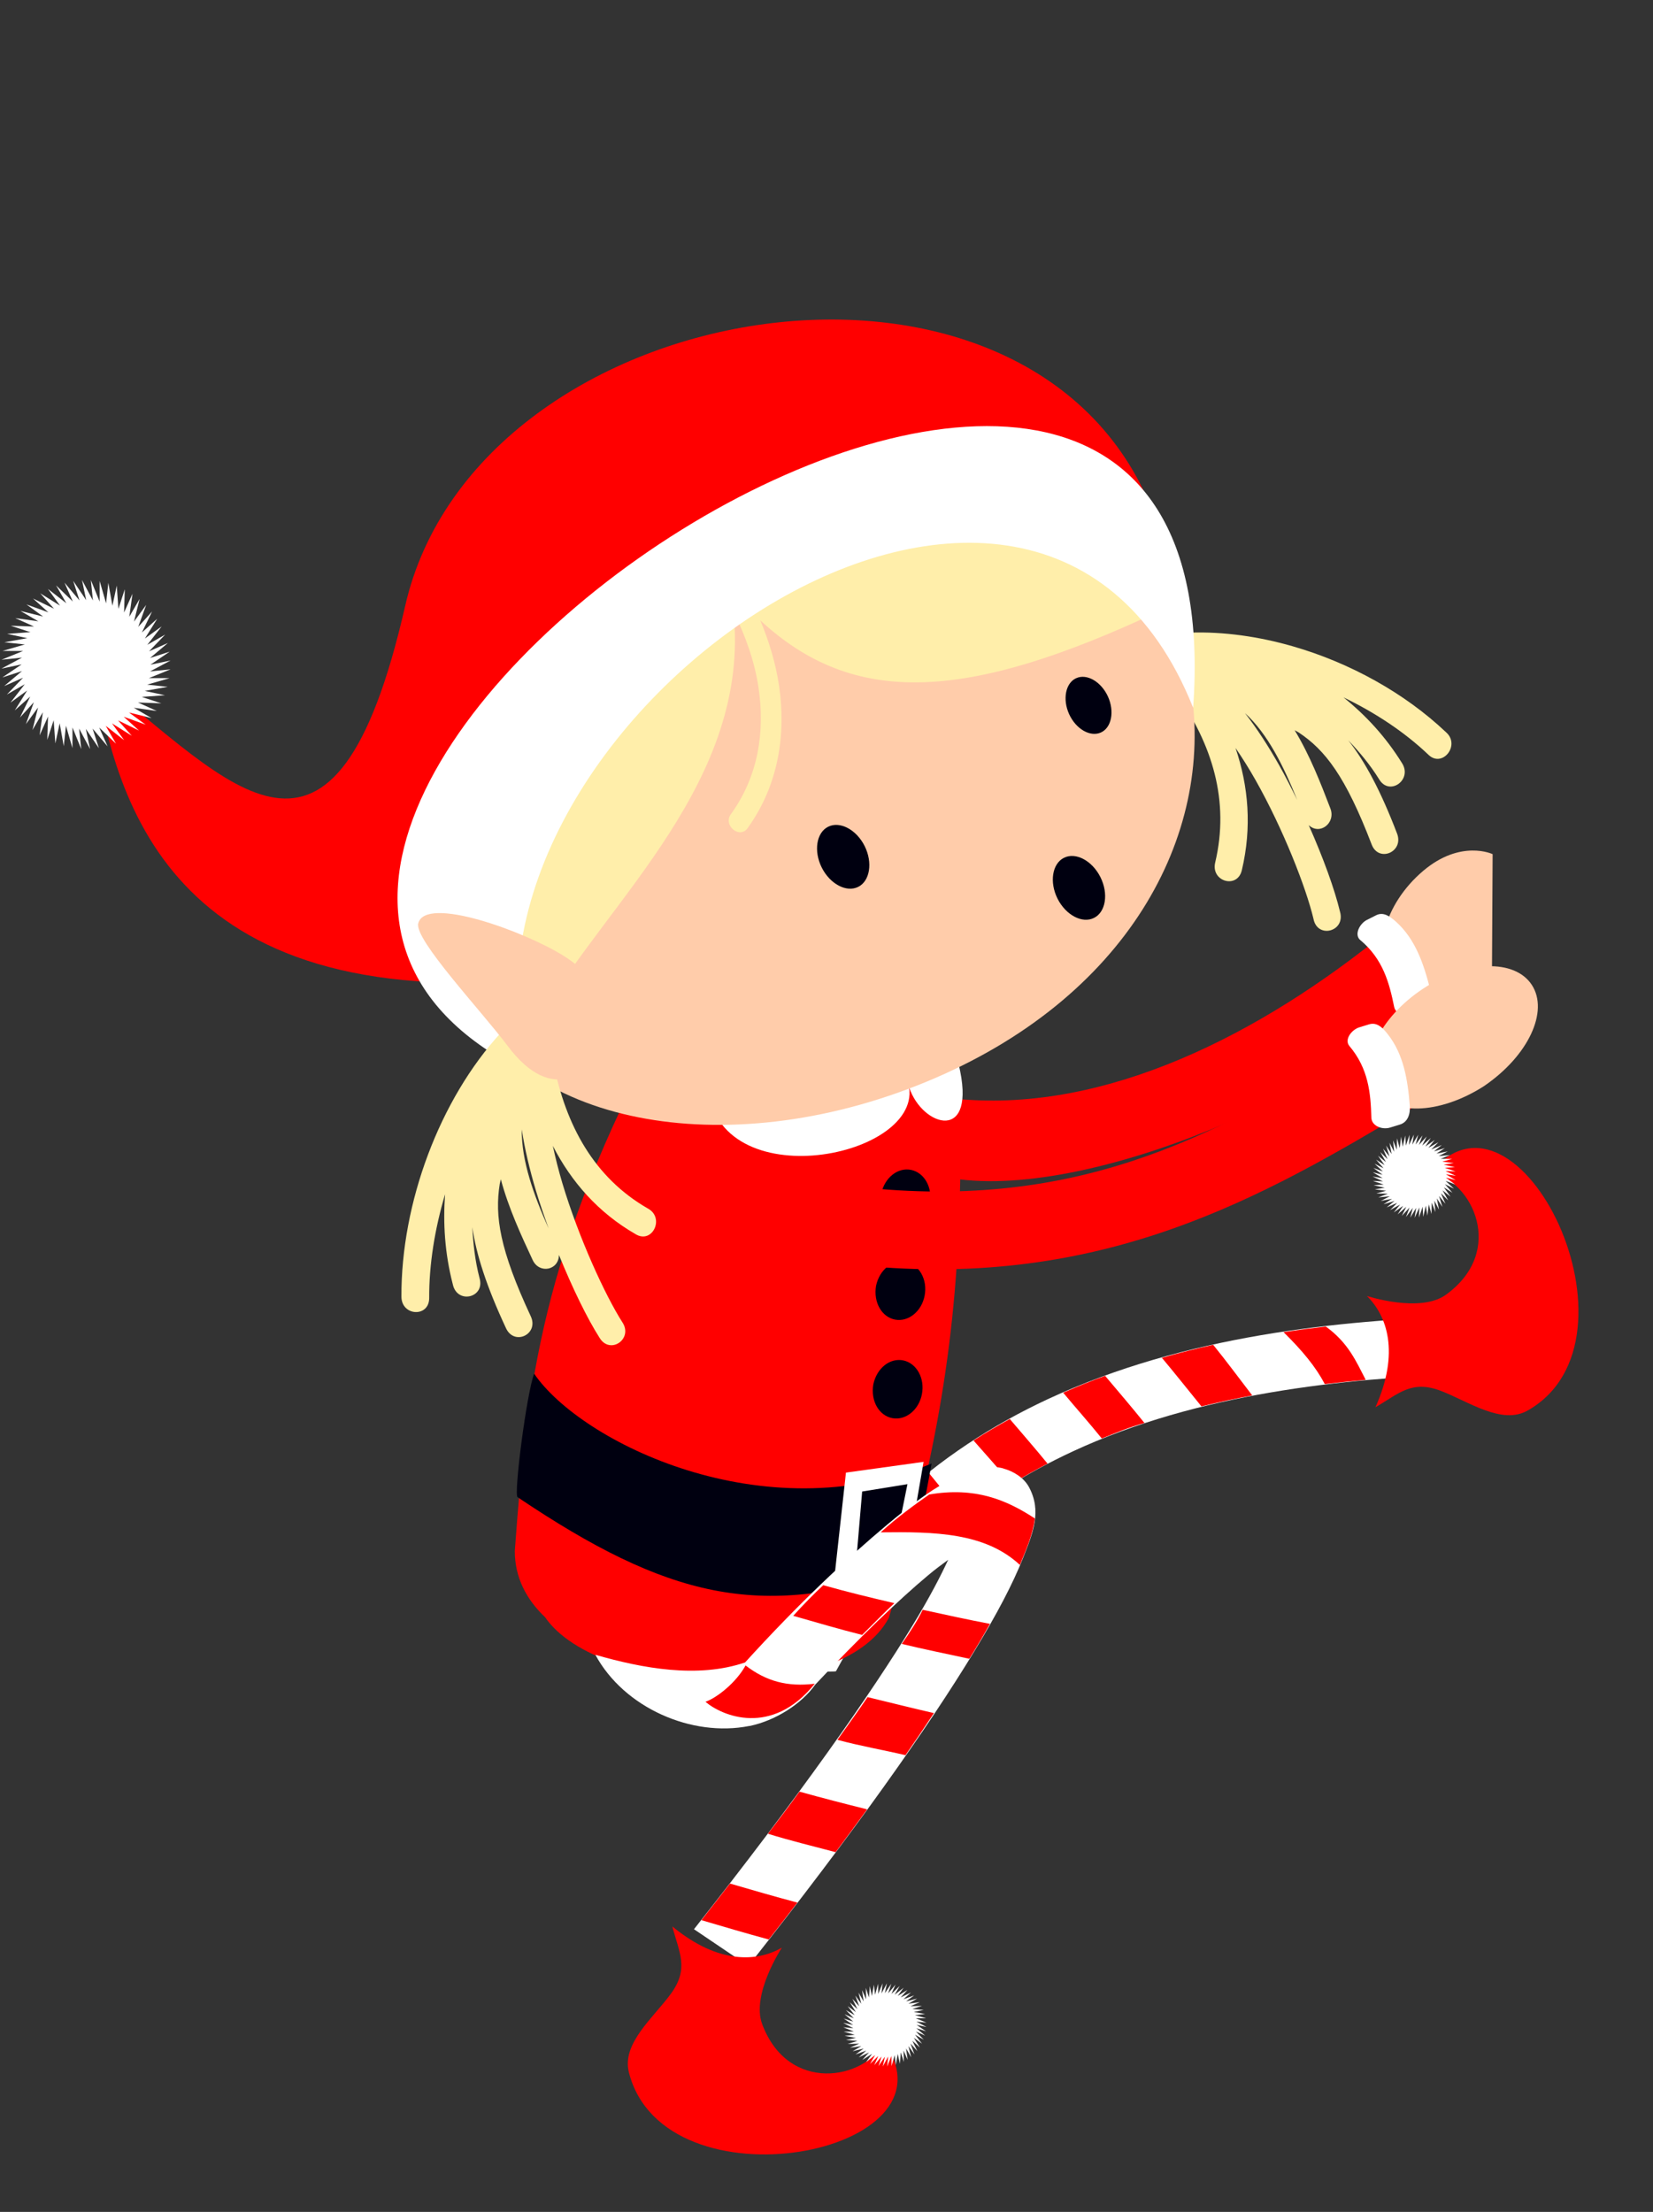
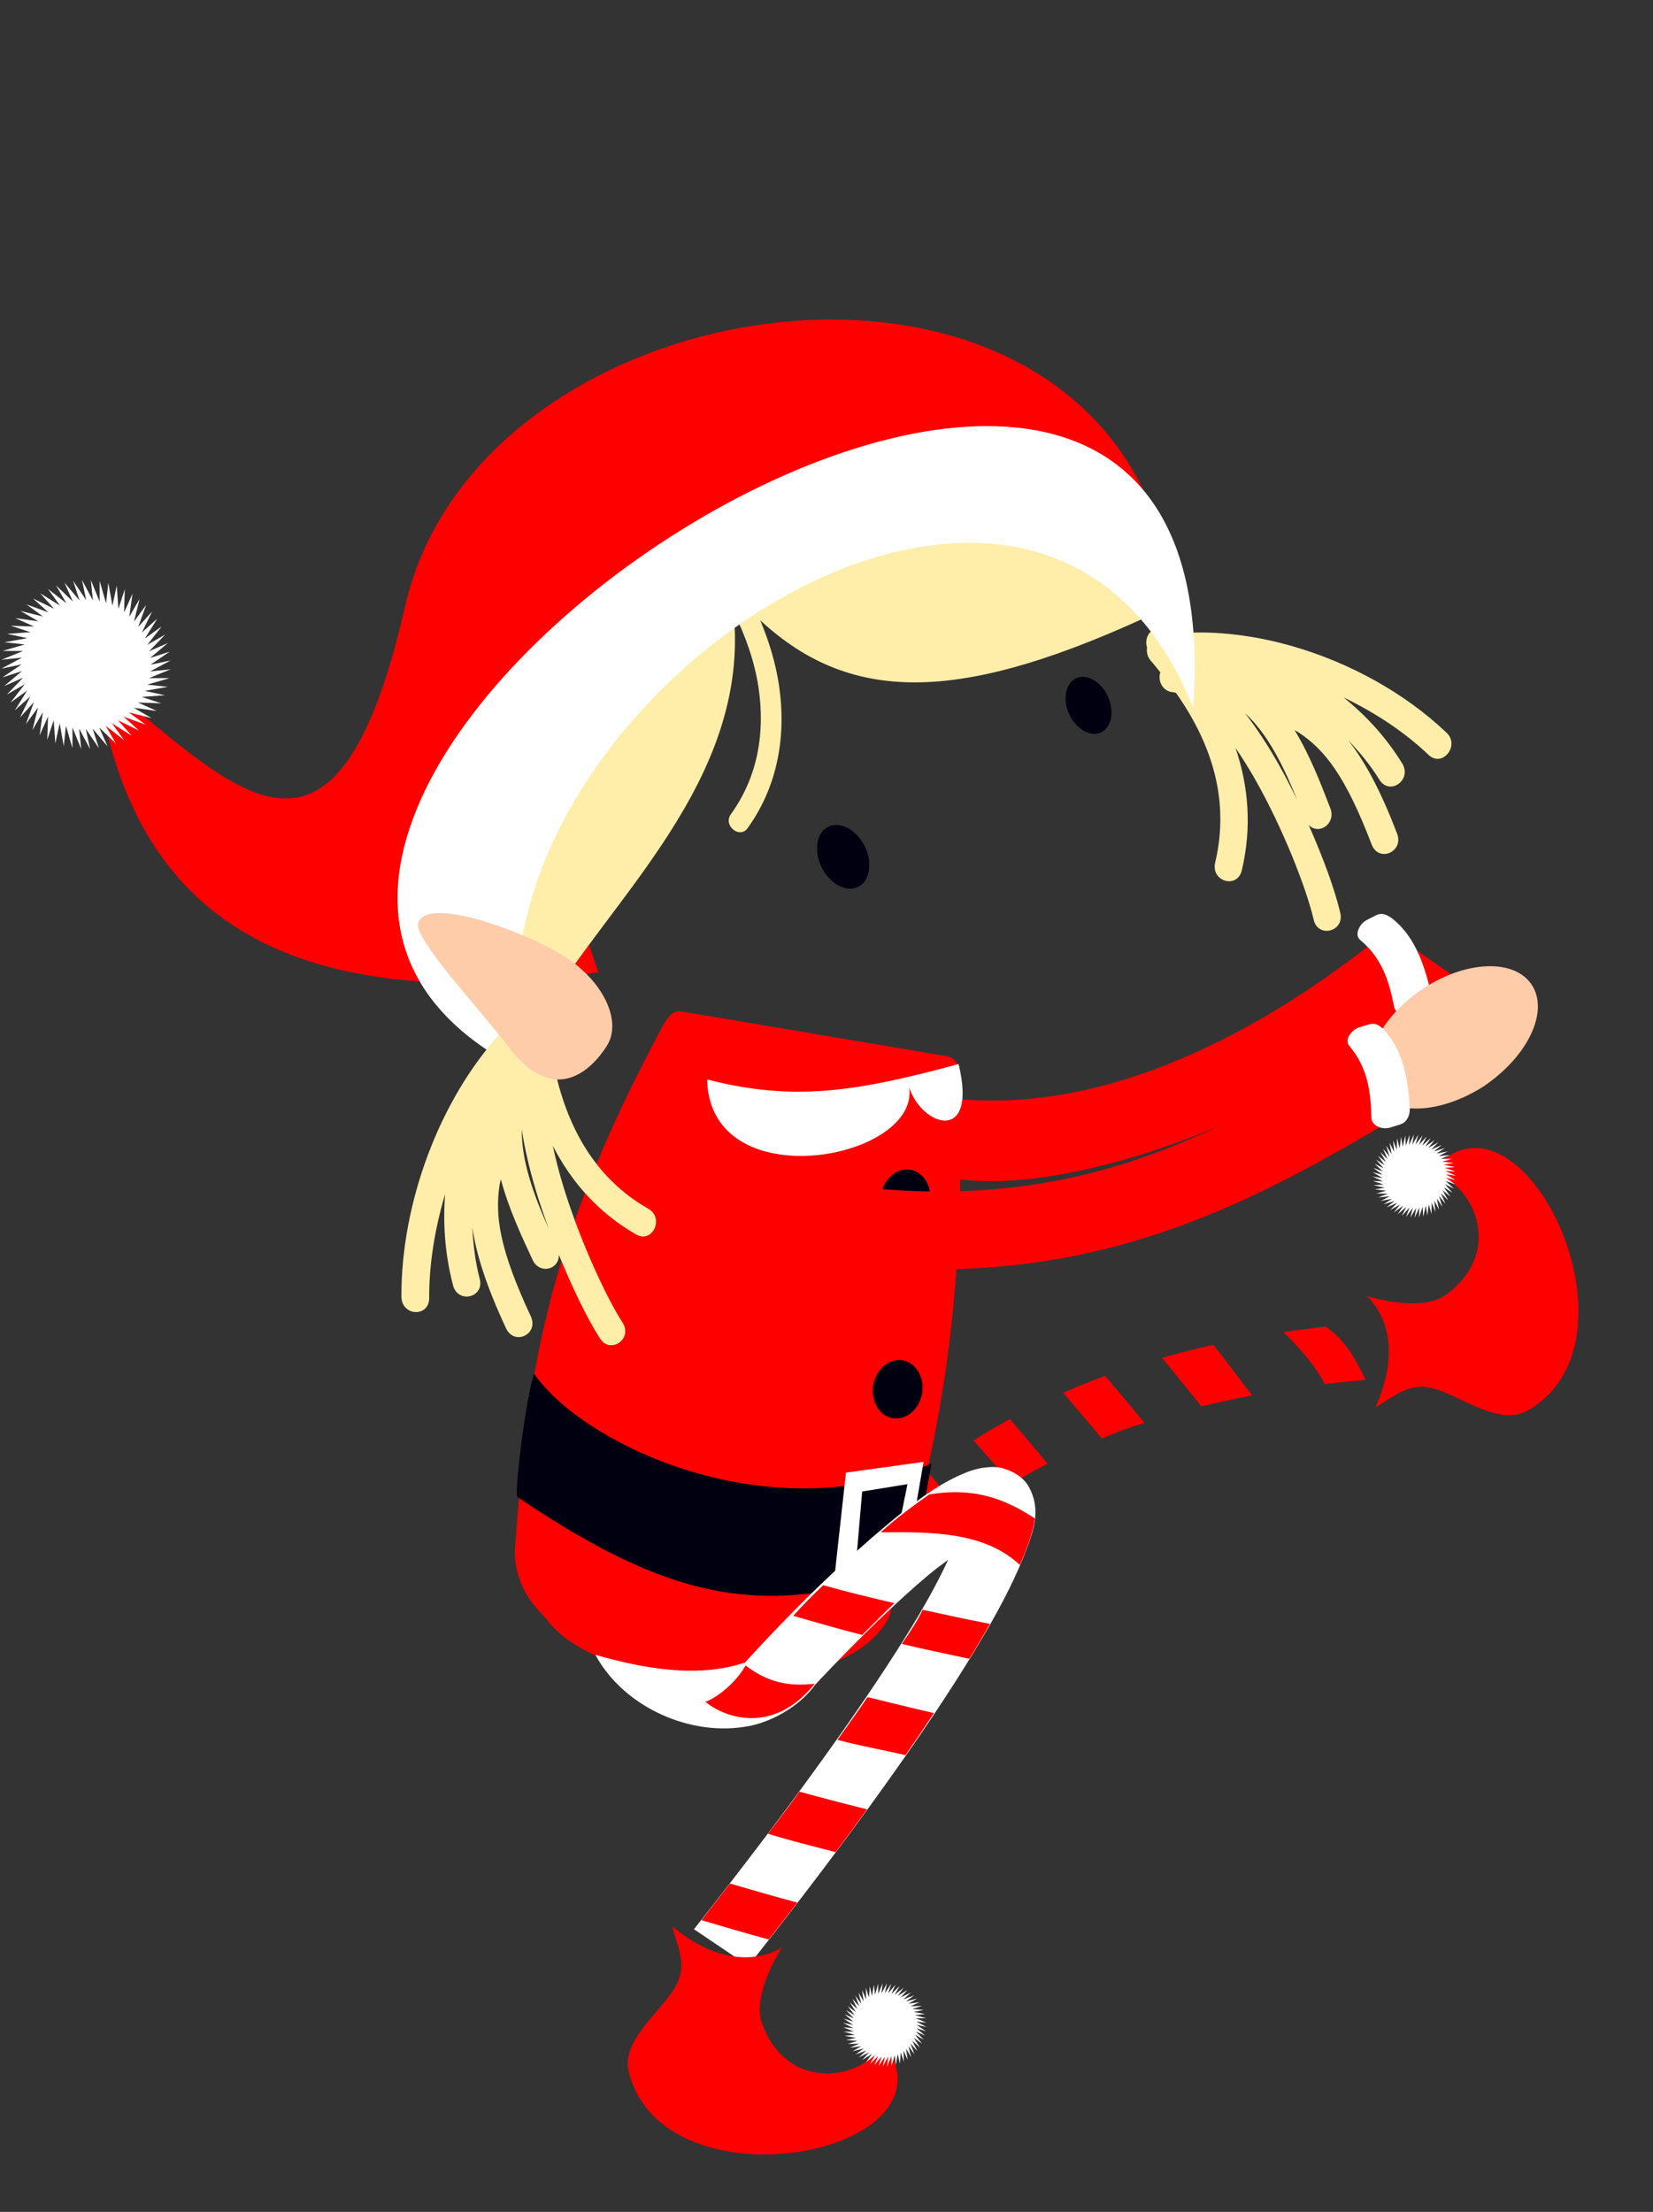
<svg xmlns="http://www.w3.org/2000/svg" clip-rule="evenodd" fill-rule="evenodd" height="454.1" preserveAspectRatio="xMidYMid meet" stroke-linejoin="round" stroke-miterlimit="2" version="1.0" viewBox="-0.3 -65.6 339.4 454.1" width="339.4" zoomAndPan="magnify">
  <rect x="-0.3" y="-65.6" width="339.4" height="454.1" fill="#333333" stroke="none" />
  <g>
    <g>
      <g id="change1_1">
        <path d="M1742.28,-1293.57C1735.26,-1295.59 1728.08,-1296.6 1721.22,-1296.38C1719.27,-1296.74 1717.31,-1297.07 1715.35,-1297.32C1714.91,-1297.38 1714.47,-1297.34 1714.05,-1297.18C1713.96,-1297.15 1713.88,-1297.11 1713.79,-1297.07C1712.48,-1296.41 1711.87,-1294.78 1712.36,-1293.31C1712.19,-1292.33 1712.48,-1291.32 1713.13,-1290.6C1713.82,-1289.82 1714.43,-1289.01 1715.08,-1288.23C1714.45,-1286.29 1715.76,-1284.24 1717.66,-1284.15C1717.85,-1284.14 1718.09,-1284.04 1718.3,-1284C1725.75,-1273.42 1729.34,-1261.84 1726.35,-1249.2C1725.4,-1245.27 1730.91,-1243.67 1731.82,-1247.62C1733.9,-1256.41 1733.19,-1264.83 1730.52,-1272.7C1731.93,-1270.64 1733.32,-1268.43 1734.64,-1266.09C1740.35,-1255.98 1745.01,-1243.99 1746.52,-1237.65C1747.3,-1233.44 1753.17,-1234.99 1751.97,-1239.09C1750.87,-1243.69 1748.54,-1250.12 1745.55,-1256.86C1747.8,-1254.71 1751.15,-1257.28 1750,-1260.27C1748.01,-1265.46 1745.79,-1271.19 1742.66,-1276.34C1742.92,-1276.18 1743.23,-1276.05 1743.49,-1275.88C1748.9,-1272.29 1753.1,-1266.91 1758.47,-1252.89C1759.91,-1249.09 1765.16,-1251.37 1763.68,-1255.15C1760.32,-1263.93 1757.11,-1269.91 1753.67,-1274.27C1755.97,-1271.87 1758.15,-1269.27 1760.05,-1266.2C1762.15,-1262.8 1766.84,-1266.13 1764.74,-1269.53C1761.31,-1275.08 1757.19,-1279.46 1752.68,-1283.09C1759.18,-1279.96 1765.19,-1275.99 1770.05,-1271.38C1772.91,-1268.45 1776.8,-1273.26 1773.74,-1275.93C1765.21,-1284.01 1753.97,-1290.2 1742.28,-1293.57L1742.28,-1293.57ZM1732.47,-1279.85C1737.17,-1275.56 1740.41,-1268.9 1743.18,-1262.04C1742,-1264.45 1740.77,-1266.87 1739.45,-1269.21C1737.27,-1273.06 1734.93,-1276.68 1732.47,-1279.85Z" fill="#fea" transform="translate(-1477.138 1360.654)" />
      </g>
      <g id="change2_1">
-         <path d="M1635.32,-1083.33C1648.62,-1110.99 1669.29,-1128.46 1692.04,-1139.04C1720.34,-1152.19 1751.72,-1155.14 1777.47,-1156.06L1777.89,-1144.18C1752.74,-1143.28 1722.89,-1140.27 1697.05,-1128.26C1677.66,-1119.24 1660.44,-1105.43 1648.48,-1083.15C1648.19,-1082.93 1635.32,-1083.33 1635.32,-1083.33Z" fill="#fff" transform="translate(-1477.138 1360.654)" />
-       </g>
+         </g>
      <g id="change3_1">
        <path d="M1653.95,-1092.32C1651.42,-1095.54 1648.88,-1098.52 1646.3,-1101.66C1648.17,-1104.25 1650.12,-1106.71 1652.14,-1109.07C1654.7,-1106.01 1657.23,-1103.14 1659.69,-1100.02C1657.91,-1097.98 1655.57,-1095.04 1653.95,-1092.32ZM1667.9,-1108.84C1665.45,-1111.98 1663.03,-1114.78 1660.53,-1117.82C1662.73,-1119.95 1665.33,-1122.17 1667.51,-1123.91C1669.97,-1120.85 1672.43,-1117.97 1674.78,-1114.82C1672.19,-1112.79 1670.01,-1110.95 1667.9,-1108.84ZM1684.54,-1121.57C1681.59,-1125.05 1679.6,-1127.27 1676.73,-1130.52C1679.3,-1132.19 1681.71,-1133.56 1684.17,-1134.94C1686.8,-1131.84 1689.4,-1128.88 1691.92,-1125.78C1689.29,-1124.39 1686.88,-1123.05 1684.54,-1121.57ZM1703.06,-1130.94C1700.45,-1134.18 1697.8,-1137.14 1695.14,-1140.33C1698.2,-1141.68 1700.98,-1142.8 1703.75,-1143.79C1706.5,-1140.53 1709.15,-1137.44 1711.82,-1134.12C1708.68,-1133.25 1705.85,-1132.07 1703.06,-1130.94ZM1723.52,-1137.53C1720.72,-1140.96 1718.16,-1144.22 1715.4,-1147.5C1718.95,-1148.5 1722.38,-1149.38 1725.94,-1150.16C1728.68,-1146.79 1731.26,-1143.27 1733.95,-1139.78C1730.48,-1139.12 1726.97,-1138.38 1723.53,-1137.53L1723.52,-1137.53ZM1748.85,-1142.11C1746.99,-1145.63 1744.31,-1148.9 1740.38,-1152.77C1743.31,-1153.21 1746.17,-1153.59 1749.06,-1153.92C1753.69,-1150.56 1755.27,-1146.79 1757.25,-1142.98C1754.44,-1142.72 1751.71,-1142.45 1748.85,-1142.11L1748.85,-1142.11Z" fill="#f00" fill-rule="nonzero" transform="translate(-1477.138 1360.654)" />
      </g>
      <g id="change3_2">
        <path d="M1757.5,-1160.19C1761.62,-1156.13 1764.29,-1148.61 1759.25,-1137.35C1764.08,-1140.14 1766.64,-1143.02 1772.72,-1140.7C1778.39,-1138.52 1785.2,-1133.67 1790.49,-1136.67C1816.19,-1151.23 1788.55,-1207.47 1770.67,-1185.58C1779.16,-1183.77 1786.1,-1169.4 1773.71,-1160.44C1768.43,-1156.62 1757.5,-1160.19 1757.5,-1160.19L1757.5,-1160.19Z" fill="#f00" transform="translate(-1477.138 1360.654)" />
      </g>
      <g id="change2_2">
        <path d="M1775.56,-1186.63L1773.27,-1187.15L1775.32,-1187.49L1772.98,-1187.77L1774.99,-1188.33L1772.64,-1188.36L1774.58,-1189.12L1772.23,-1188.91L1774.08,-1189.87L1771.77,-1189.42L1773.51,-1190.56L1771.26,-1189.87L1772.88,-1191.19L1770.71,-1190.26L1772.17,-1191.75L1770.12,-1190.6L1771.42,-1192.23L1769.49,-1190.87L1770.62,-1192.63L1768.85,-1191.08L1769.78,-1192.94L1768.18,-1191.21L1768.91,-1193.16L1767.5,-1191.28L1768.03,-1193.3L1766.82,-1191.27L1767.14,-1193.33L1766.15,-1191.2L1766.25,-1193.28L1765.49,-1191.05L1765.37,-1193.13L1764.84,-1190.84L1764.51,-1192.89L1764.23,-1190.55L1763.67,-1192.56L1763.63,-1190.21L1762.87,-1192.15L1763.09,-1189.8L1762.13,-1191.65L1762.58,-1189.34L1761.43,-1191.08L1762.13,-1188.83L1760.81,-1190.44L1761.73,-1188.28L1760.25,-1189.74L1761.4,-1187.69L1759.77,-1188.99L1761.13,-1187.06L1759.37,-1188.19L1760.92,-1186.41L1759.06,-1187.35L1760.79,-1185.75L1758.83,-1186.48L1760.72,-1185.07L1758.7,-1185.6L1760.72,-1184.39L1758.66,-1184.71L1760.8,-1183.72L1758.72,-1183.82L1760.95,-1183.06L1758.87,-1182.94L1761.16,-1182.41L1759.11,-1182.08L1761.44,-1181.8L1759.44,-1181.24L1761.79,-1181.2L1759.85,-1180.44L1762.2,-1180.66L1760.34,-1179.7L1762.65,-1180.15L1760.91,-1179.01L1763.16,-1179.7L1761.55,-1178.38L1763.72,-1179.31L1762.26,-1177.82L1764.31,-1178.97L1763.01,-1177.34L1764.93,-1178.7L1763.81,-1176.94L1765.58,-1178.49L1764.65,-1176.63L1766.25,-1178.35L1765.52,-1176.4L1766.93,-1178.29L1766.4,-1176.27L1767.61,-1178.29L1767.29,-1176.23L1768.27,-1178.37L1768.18,-1176.29L1768.94,-1178.52L1769.06,-1176.44L1769.59,-1178.73L1769.92,-1176.68L1770.2,-1179.01L1770.76,-1177.01L1770.8,-1179.36L1771.56,-1177.42L1771.34,-1179.77L1772.3,-1177.91L1771.85,-1180.23L1773,-1178.48L1772.3,-1180.73L1773.62,-1179.12L1772.69,-1181.29L1774.18,-1179.82L1773.03,-1181.88L1774.66,-1180.58L1773.3,-1182.5L1775.06,-1181.38L1773.51,-1183.15L1775.37,-1182.22L1773.65,-1183.82L1775.6,-1183.09L1773.71,-1184.5L1775.73,-1183.97L1773.71,-1185.18L1775.77,-1184.86L1773.63,-1185.84L1775.71,-1185.75L1773.48,-1186.51L1775.56,-1186.63Z" fill="#fff" fill-rule="nonzero" transform="translate(-1477.138 1360.654)" />
      </g>
      <g id="change3_3">
        <path d="M1560.04,-1301.9C1545.51,-1238.29 1524.51,-1265.24 1496.45,-1287.36C1501.49,-1256.65 1516.12,-1214.38 1599.69,-1226.64L1590.13,-1254.59L1614.84,-1304.34L1680.4,-1323.97L1714.16,-1319.53C1690.56,-1385.33 1574.86,-1366.8 1560.04,-1301.9Z" fill="#f00" transform="translate(-1477.138 1360.654)" />
      </g>
      <g id="change2_3">
        <path d="M1506.74,-1277.48L1502.24,-1279.11L1505.38,-1276.27L1501.08,-1278.36L1503.9,-1275.2L1499.84,-1277.74L1502.33,-1274.3L1498.55,-1277.24L1500.66,-1273.57L1497.21,-1276.89L1498.93,-1273.02L1495.85,-1276.68L1497.15,-1272.64L1494.46,-1276.61L1495.34,-1272.46L1493.08,-1276.68L1493.52,-1272.47L1491.72,-1276.91L1491.71,-1272.67L1490.38,-1277.27L1489.93,-1273.06L1489.09,-1277.77L1488.2,-1273.63L1487.86,-1278.4L1486.54,-1274.37L1486.7,-1279.15L1484.97,-1275.29L1485.63,-1280.03L1483.5,-1276.37L1484.65,-1281.01L1482.15,-1277.59L1483.79,-1282.09L1480.94,-1278.95L1483.04,-1283.25L1479.88,-1280.42L1482.41,-1284.49L1478.98,-1282L1481.92,-1285.78L1478.25,-1283.67L1481.57,-1287.12L1477.69,-1285.4L1481.35,-1288.48L1477.32,-1287.18L1481.29,-1289.86L1477.14,-1288.99L1481.36,-1291.25L1477.15,-1290.81L1481.58,-1292.61L1477.35,-1292.62L1481.94,-1293.95L1477.73,-1294.4L1482.44,-1295.24L1478.3,-1296.13L1483.08,-1296.47L1479.05,-1297.79L1483.83,-1297.63L1479.97,-1299.36L1484.71,-1298.7L1481.04,-1300.83L1485.69,-1299.68L1482.27,-1302.17L1486.77,-1300.54L1483.62,-1303.38L1487.93,-1301.29L1485.1,-1304.45L1489.16,-1301.92L1486.68,-1305.35L1490.46,-1302.41L1488.35,-1306.08L1491.79,-1302.76L1490.08,-1306.64L1493.16,-1302.98L1491.86,-1307.01L1494.54,-1303.04L1493.67,-1307.19L1495.92,-1302.97L1495.49,-1307.18L1497.29,-1302.75L1497.3,-1306.98L1498.62,-1302.38L1499.08,-1306.6L1499.92,-1301.89L1500.81,-1306.03L1501.15,-1301.25L1502.46,-1305.28L1502.31,-1300.5L1504.04,-1304.36L1503.38,-1299.62L1505.5,-1303.29L1504.35,-1298.64L1506.85,-1302.06L1505.22,-1297.56L1508.06,-1300.71L1505.97,-1296.4L1509.12,-1299.23L1506.59,-1295.17L1510.03,-1297.65L1507.09,-1293.88L1510.76,-1295.98L1507.44,-1292.54L1511.31,-1294.25L1507.65,-1291.17L1511.68,-1292.47L1507.72,-1289.79L1511.87,-1290.66L1507.64,-1288.41L1511.86,-1288.84L1507.42,-1287.04L1511.66,-1287.03L1507.06,-1285.7L1511.27,-1285.25L1506.56,-1284.41L1510.7,-1283.52L1505.93,-1283.18L1509.96,-1281.86L1505.17,-1282.03L1509.04,-1280.29L1504.3,-1280.95L1507.96,-1278.83L1503.32,-1279.98L1506.74,-1277.48Z" fill="#fff" fill-rule="nonzero" transform="translate(-1477.138 1360.654)" />
      </g>
      <g id="change3_4">
        <path d="M1761.79,-1235.23C1735.5,-1213.71 1703.99,-1197.97 1674.01,-1200.59C1673.99,-1202.1 1674.02,-1203.4 1673.99,-1204.95C1673.96,-1207.13 1673.19,-1209.09 1671.38,-1209.4L1616.68,-1218.62C1614.86,-1218.93 1613.76,-1217.17 1612.74,-1215.28C1587.92,-1169.13 1585.06,-1142.01 1582.54,-1107.84C1582.53,-1102.47 1584.87,-1097.94 1588.75,-1094.25C1599.85,-1078.1 1649.56,-1075.57 1659.35,-1094.15C1669.12,-1127.27 1673.46,-1151.65 1673.99,-1184.12C1703.88,-1180.55 1756.41,-1204.73 1775.15,-1226L1761.79,-1235.23Z" fill="#f00" transform="translate(-1477.138 1360.654)" />
      </g>
      <g id="change4_1">
-         <path d="M1783.31,-1250.9C1783.31,-1250.9 1776.76,-1254.02 1769.03,-1247.45C1760.95,-1240.59 1758.48,-1230.41 1762.68,-1225.5C1766.89,-1220.59 1774.99,-1218.19 1783.17,-1225.66L1783.31,-1250.9Z" fill="#fca" fill-rule="nonzero" transform="translate(-1477.138 1360.654)" />
-       </g>
+         </g>
      <g id="change2_4">
        <path d="M1756.15,-1233.25C1760.78,-1229.38 1762.09,-1224.51 1763.09,-1219.55C1763.43,-1217.88 1765.72,-1217.42 1767.24,-1218.2L1769.1,-1219.14C1770.62,-1219.91 1770.87,-1221.63 1770.45,-1223.29C1769.12,-1228.5 1767.41,-1233.46 1763.51,-1236.99C1762.24,-1238.13 1760.88,-1239.12 1759.36,-1238.34L1757.5,-1237.4C1755.98,-1236.63 1754.83,-1234.35 1756.14,-1233.25L1756.15,-1233.25Z" fill="#fff" fill-rule="nonzero" transform="translate(-1477.138 1360.654)" />
      </g>
      <g id="change5_1">
        <path d="M1586.51,-1144.24C1596.09,-1130.18 1633.61,-1111.58 1668.11,-1125.79C1666.79,-1118.39 1665.43,-1110.99 1662.59,-1103.75C1633.04,-1093.79 1613.96,-1098.12 1583.11,-1118.89C1582.29,-1119.43 1584.95,-1140.14 1586.51,-1144.24Z" fill="#000010" transform="translate(-1477.138 1360.654)" />
      </g>
      <g id="change2_5">
        <path d="M1650.53,-1123.93L1666.47,-1126.14L1661.88,-1099.49L1647.71,-1098.3L1650.53,-1123.93ZM1652.44,-1103.43L1659.52,-1103.58L1663.16,-1121.56L1653.86,-1120.05L1652.44,-1103.43Z" fill="#fff" transform="translate(-1477.138 1360.654)" />
      </g>
      <g id="change2_6">
        <path d="M1681.78,-1125.01C1682.14,-1124.95 1682.5,-1124.89 1682.86,-1124.79L1682.84,-1124.77C1685,-1124.2 1687.1,-1122.83 1688.11,-1120.96C1690.78,-1115.99 1688.93,-1111.55 1686.87,-1106.35C1684.82,-1101.16 1681.54,-1094.91 1676.84,-1087.17C1667.45,-1071.69 1652.38,-1050.38 1630.49,-1022.65L1619.33,-1030.19C1640.91,-1057.53 1655.62,-1078.4 1664.36,-1092.8C1667.7,-1098.31 1669.9,-1102.54 1671.52,-1106.03C1670.2,-1105.05 1668.96,-1104.16 1667.4,-1102.85C1661.31,-1097.75 1653.45,-1090.22 1644.23,-1080.41C1641.37,-1076.38 1635.97,-1072.99 1630.77,-1071.92C1630.73,-1071.92 1630.68,-1071.93 1630.64,-1071.91C1618.9,-1069.58 1604.99,-1075.61 1599.08,-1086.53C1608.72,-1083.75 1620.1,-1081.64 1629.82,-1084.96C1640.91,-1097.16 1650.65,-1106.25 1659.04,-1113.28C1664.47,-1117.83 1668.96,-1121.09 1673.4,-1123.17C1675.62,-1124.22 1677.92,-1125.08 1680.71,-1125.08C1681.05,-1125.08 1681.41,-1125.05 1681.77,-1125.01L1681.78,-1125.01Z" fill="#fff" transform="translate(-1477.138 1360.654)" />
      </g>
      <g id="change3_5">
        <path d="M1657.67,-1111.67C1661.03,-1114.74 1664.97,-1117.59 1667.63,-1119.44C1677.05,-1121.04 1683.46,-1118.36 1689.32,-1114.52C1688.93,-1111.3 1687.47,-1107.95 1686.24,-1104.98C1679.09,-1111.64 1668.69,-1111.81 1657.67,-1111.67ZM1645.87,-1100.82C1650.9,-1099.4 1655.36,-1098.32 1660.47,-1097.13C1658.4,-1095.21 1656.08,-1092.78 1653.85,-1090.61C1648.83,-1091.87 1644.68,-1093.12 1639.71,-1094.53C1641.69,-1096.74 1644.03,-1099.1 1645.87,-1100.82ZM1629.92,-1084.34C1634.16,-1081.09 1638.51,-1079.9 1644.13,-1080.59C1635.29,-1069.61 1625.06,-1073.99 1621.69,-1076.88C1624.04,-1077.7 1628.02,-1080.85 1629.93,-1084.36L1629.92,-1084.34ZM1666.28,-1095.77C1670.96,-1094.75 1675.36,-1093.78 1680.09,-1092.88C1678.78,-1090.54 1677.56,-1088.44 1675.86,-1085.71C1671.13,-1086.74 1666.68,-1087.63 1661.99,-1088.76C1663.5,-1090.9 1665.37,-1093.77 1666.28,-1095.77ZM1654.97,-1077.84C1659.82,-1076.67 1663.97,-1075.62 1668.59,-1074.56C1666.67,-1071.66 1664.98,-1069.13 1662.75,-1065.92C1658.09,-1067.02 1653.44,-1067.81 1648.79,-1069.07C1651.14,-1072.4 1652.96,-1074.87 1654.97,-1077.84L1654.97,-1077.84ZM1640.98,-1058.44C1645.7,-1057.12 1650.19,-1055.97 1654.88,-1054.8C1652.95,-1052.15 1650.52,-1048.84 1648.41,-1046.01C1643.76,-1047.24 1639.14,-1048.36 1634.51,-1049.79C1636.91,-1052.9 1639.15,-1055.89 1640.98,-1058.43L1640.98,-1058.44ZM1626.71,-1039.57C1631.35,-1038.22 1635.93,-1036.88 1640.56,-1035.66C1638.53,-1033.01 1636.86,-1030.87 1634.68,-1028.08C1630.07,-1029.33 1625.47,-1030.69 1620.86,-1032.05C1623.08,-1034.88 1624.63,-1036.88 1626.71,-1039.57L1626.71,-1039.57Z" fill="#f00" fill-rule="nonzero" transform="translate(-1477.138 1360.654)" />
      </g>
      <g id="change2_7">
        <path d="M1673.66,-1207.81C1677.63,-1191.44 1666.24,-1194.84 1663.52,-1202.98C1665.63,-1188.11 1622.54,-1180.11 1622.03,-1204.64C1639.82,-1200.07 1652.65,-1202.11 1673.66,-1207.81Z" fill="#fff" transform="translate(-1477.138 1360.654)" />
      </g>
      <g id="change4_2">
-         <path d="M1571.37,-1223.1C1582.71,-1195.56 1625.48,-1187.06 1666.9,-1204.11C1708.32,-1221.16 1726.14,-1254.72 1721.37,-1284.86C1714.78,-1326.53 1665.84,-1329.03 1625.84,-1303.85C1576.79,-1272.99 1580.39,-1227.67 1571.37,-1223.1Z" fill="#fca" fill-rule="nonzero" transform="translate(-1477.138 1360.654)" />
-       </g>
+         </g>
      <g id="change1_2">
-         <path d="M1714.53,-1302.35L1714.54,-1300.64C1714.7,-1300.71 1714.85,-1300.77 1715.01,-1300.85C1714.9,-1301.38 1714.68,-1301.84 1714.53,-1302.35L1714.53,-1302.35Z" fill="#fea" transform="translate(-1477.138 1360.654)" />
+         <path d="M1714.53,-1302.35L1714.54,-1300.64C1714.7,-1300.71 1714.85,-1300.77 1715.01,-1300.85L1714.53,-1302.35Z" fill="#fea" transform="translate(-1477.138 1360.654)" />
      </g>
      <g id="change1_3">
        <path d="M1685.71,-1325.79C1661.68,-1326.04 1633.96,-1317.86 1621.41,-1307.62C1598.44,-1287.2 1561.94,-1272.02 1578.26,-1230.76C1580.26,-1227.43 1582.47,-1224.05 1584.91,-1220.63C1584.43,-1220.58 1583.99,-1220.38 1583.61,-1220.1L1588.52,-1218.26C1588.48,-1218.31 1588.49,-1218.38 1588.44,-1218.43C1601.61,-1241.38 1631.01,-1265.93 1627.45,-1300.67C1629.91,-1295.72 1631.78,-1290.44 1632.58,-1285.1C1633.93,-1276.03 1632.54,-1266.98 1626.99,-1259.22C1625.09,-1256.86 1628.8,-1253.79 1630.44,-1256.38C1636.69,-1265.13 1638.28,-1275.55 1636.78,-1285.59C1636.09,-1290.14 1634.73,-1294.62 1632.94,-1298.9C1652.03,-1281.21 1674.99,-1282.09 1714.54,-1300.64L1714.53,-1302.35C1711.42,-1312.77 1701.67,-1318.01 1695.73,-1325.14L1695.72,-1325.14C1692.5,-1325.54 1689.14,-1325.75 1685.7,-1325.79L1685.71,-1325.79Z" fill="#fea" transform="translate(-1477.138 1360.654)" />
      </g>
      <g id="change2_8">
        <path d="M1721.82,-1280.95C1688.72,-1364.03 1564.67,-1276.86 1585.38,-1205.87C1476.83,-1258.2 1732.33,-1426.27 1721.82,-1280.95Z" fill="#fff" transform="translate(-1477.138 1360.654)" />
      </g>
      <g id="change1_4">
        <path d="M1588.52,-1218.26L1583.61,-1220.1C1583.59,-1220.08 1583.56,-1220.09 1583.54,-1220.07C1583.32,-1219.89 1583.12,-1219.68 1582.97,-1219.44C1581.83,-1217.75 1580.76,-1216.01 1579.7,-1214.25C1567.12,-1200.59 1559.17,-1179.29 1559.26,-1160.02C1559.31,-1156.03 1564.95,-1155.76 1564.96,-1159.75C1564.92,-1166.63 1566.11,-1173.96 1568.22,-1181.08C1567.79,-1175.14 1568.15,-1168.99 1569.81,-1162.58C1570.7,-1158.43 1576.52,-1159.83 1575.29,-1163.89C1574.37,-1167.45 1573.99,-1170.91 1573.82,-1174.32C1574.62,-1168.7 1576.73,-1162.16 1580.73,-1153.58C1582.44,-1149.88 1587.55,-1152.35 1585.81,-1156.04C1579.43,-1169.73 1578.39,-1176.61 1579.45,-1183.21C1579.5,-1183.52 1579.62,-1183.85 1579.67,-1184.15C1581.25,-1178.24 1583.85,-1172.63 1586.21,-1167.57C1587.56,-1164.67 1591.58,-1165.45 1591.6,-1168.62C1594.4,-1161.74 1597.41,-1155.58 1599.94,-1151.61C1602.09,-1148.05 1606.92,-1151.37 1604.61,-1154.82C1601.12,-1160.29 1595.69,-1172.05 1592.31,-1183.33C1591.53,-1185.94 1590.88,-1188.53 1590.35,-1191.01C1594.16,-1183.59 1599.68,-1177.3 1607.31,-1172.9C1610.78,-1170.74 1613.42,-1176.27 1609.83,-1178.17C1598.86,-1184.49 1593.01,-1195.14 1590.46,-1208.08C1590.57,-1208.27 1590.66,-1208.52 1590.79,-1208.67C1591.99,-1210.19 1591.39,-1212.59 1589.61,-1213.43C1589.49,-1214.47 1589.32,-1215.49 1589.23,-1216.55C1589.18,-1217.18 1588.9,-1217.76 1588.52,-1218.26L1588.52,-1218.26ZM1583.97,-1194.38C1584.58,-1190.34 1585.61,-1186.06 1586.89,-1181.77C1587.67,-1179.17 1588.57,-1176.59 1589.48,-1174.06C1586.46,-1180.85 1583.89,-1187.86 1583.97,-1194.38Z" fill="#fea" transform="translate(-1477.138 1360.654)" />
      </g>
      <g id="change4_3">
        <path d="M1592.68,-1229.95C1600.72,-1224.85 1604.64,-1216.61 1601.43,-1211.53C1598.22,-1206.46 1590.49,-1198.94 1581.04,-1211.57C1575.71,-1218.69 1561.9,-1233.33 1562.71,-1236.67C1564.13,-1242.51 1584.63,-1235.04 1592.68,-1229.95L1592.68,-1229.95Z" fill="#fca" fill-rule="nonzero" transform="translate(-1477.138 1360.654)" />
      </g>
      <g id="change3_6">
        <path d="M1637.38,-1026.41C1632.36,-1023.5 1624.41,-1022.92 1614.88,-1030.76C1616.29,-1025.36 1618.39,-1022.13 1614.55,-1016.89C1610.95,-1011.99 1604.47,-1006.71 1605.96,-1000.82C1613.2,-972.173 1674.75,-983.954 1658.37,-1006.98C1654.38,-999.275 1638.69,-996.382 1633.33,-1010.71C1631.04,-1016.81 1637.38,-1026.41 1637.38,-1026.41L1637.38,-1026.41Z" fill="#f00" transform="translate(-1477.138 1360.654)" />
      </g>
      <g id="change2_9">
        <path d="M1658.09,-1001.99L1659.2,-1004.07L1658.99,-1002L1659.88,-1004.18L1659.89,-1002.09L1660.54,-1004.35L1660.76,-1002.28L1661.17,-1004.6L1661.61,-1002.56L1661.78,-1004.91L1662.43,-1002.93L1662.35,-1005.28L1663.2,-1003.38L1662.88,-1005.71L1663.92,-1003.9L1663.36,-1006.19L1664.59,-1004.5L1663.79,-1006.72L1665.19,-1005.17L1664.16,-1007.29L1665.71,-1005.9L1664.47,-1007.9L1666.16,-1006.68L1664.71,-1008.54L1666.52,-1007.5L1664.89,-1009.19L1666.79,-1008.35L1664.99,-1009.87L1666.98,-1009.23L1665.03,-1010.55L1667.07,-1010.12L1664.99,-1011.23L1667.07,-1011.01L1664.88,-1011.9L1666.97,-1011.91L1664.71,-1012.56L1666.78,-1012.78L1664.46,-1013.2L1666.5,-1013.63L1664.15,-1013.81L1666.13,-1014.45L1663.78,-1014.38L1665.68,-1015.22L1663.35,-1014.9L1665.15,-1015.95L1662.87,-1015.38L1664.55,-1016.61L1662.34,-1015.81L1663.89,-1017.21L1661.77,-1016.18L1663.16,-1017.73L1661.16,-1016.49L1662.38,-1018.18L1660.52,-1016.73L1661.57,-1018.54L1659.87,-1016.91L1660.71,-1018.81L1659.19,-1017.01L1659.84,-1019L1658.52,-1017.05L1658.95,-1019.09L1657.83,-1017.01L1658.05,-1019.09L1657.16,-1016.9L1657.15,-1018.99L1656.5,-1016.73L1656.28,-1018.8L1655.86,-1016.48L1655.43,-1018.52L1655.26,-1016.17L1654.61,-1018.15L1654.68,-1015.8L1653.84,-1017.7L1654.16,-1015.37L1653.11,-1017.18L1653.68,-1014.89L1652.45,-1016.57L1653.25,-1014.36L1651.85,-1015.91L1652.88,-1013.79L1651.33,-1015.18L1652.57,-1013.18L1650.88,-1014.4L1652.33,-1012.54L1650.52,-1013.59L1652.15,-1011.89L1650.25,-1012.73L1652.05,-1011.21L1650.06,-1011.86L1652.01,-1010.53L1649.97,-1010.97L1652.05,-1009.85L1649.97,-1010.07L1652.15,-1009.18L1650.07,-1009.17L1652.33,-1008.52L1650.26,-1008.3L1652.58,-1007.88L1650.54,-1007.45L1652.89,-1007.27L1650.9,-1006.63L1653.26,-1006.7L1651.36,-1005.86L1653.69,-1006.18L1651.88,-1005.13L1654.17,-1005.7L1652.49,-1004.47L1654.7,-1005.27L1653.15,-1003.87L1655.27,-1004.9L1653.88,-1003.35L1655.88,-1004.59L1654.66,-1002.9L1656.52,-1004.35L1655.48,-1002.54L1657.17,-1004.17L1656.33,-1002.26L1657.85,-1004.06L1657.2,-1002.08L1658.53,-1004.03L1658.09,-1001.99Z" fill="#fff" fill-rule="nonzero" transform="translate(-1477.138 1360.654)" />
      </g>
      <g id="change5_2">
        <path d="M1646.88,-1256.53C1646.88,-1256.53 1646.88,-1256.53 1646.88,-1256.53C1644.46,-1255.32 1643.87,-1251.54 1645.56,-1248.15C1647.25,-1244.77 1650.63,-1242.98 1653.04,-1244.18C1653.05,-1244.18 1653.05,-1244.18 1653.05,-1244.18C1655.46,-1245.39 1656.06,-1249.17 1654.37,-1252.56C1652.68,-1255.94 1649.3,-1257.73 1646.88,-1256.53C1646.88,-1256.53 1646.88,-1256.53 1646.88,-1256.53L1646.88,-1256.53Z" fill="#000010" fill-rule="nonzero" transform="translate(-1477.138 1360.654)" />
      </g>
      <g id="change5_3">
        <path d="M1697.79,-1287.02C1695.61,-1286.02 1694.97,-1282.68 1696.36,-1279.63C1697.76,-1276.57 1700.71,-1274.88 1702.89,-1275.88C1702.89,-1275.88 1702.89,-1275.88 1702.89,-1275.88C1705.07,-1276.87 1705.71,-1280.21 1704.32,-1283.27C1702.92,-1286.32 1699.98,-1288.02 1697.8,-1287.02C1697.79,-1287.02 1697.79,-1287.02 1697.79,-1287.02Z" fill="#000010" fill-rule="nonzero" transform="translate(-1477.138 1360.654)" />
      </g>
      <g id="change5_4">
-         <path d="M1660.64,-1155.34C1663.38,-1154.84 1666.08,-1157.04 1666.69,-1160.28C1667.31,-1163.53 1665.61,-1166.6 1662.89,-1167.19C1660.16,-1167.77 1657.42,-1165.64 1656.71,-1162.27C1656.14,-1158.87 1657.9,-1155.84 1660.64,-1155.34Z" fill="#000010" fill-rule="nonzero" transform="translate(-1477.138 1360.654)" />
-       </g>
+         </g>
      <g id="change5_5">
        <path d="M1660.07,-1135.11C1662.82,-1134.61 1665.52,-1136.81 1666.13,-1140.05C1666.75,-1143.3 1665.05,-1146.37 1662.33,-1146.96C1659.6,-1147.54 1656.86,-1145.41 1656.15,-1142.04C1655.57,-1138.63 1657.33,-1135.61 1660.07,-1135.11Z" fill="#000010" fill-rule="nonzero" transform="translate(-1477.138 1360.654)" />
      </g>
      <g id="change5_6">
-         <path d="M1695.3,-1250.15C1695.29,-1250.15 1695.29,-1250.15 1695.29,-1250.15C1692.88,-1248.94 1692.28,-1245.16 1693.97,-1241.77C1695.67,-1238.39 1699.04,-1236.6 1701.46,-1237.81C1701.46,-1237.81 1701.46,-1237.81 1701.46,-1237.81C1703.88,-1239.01 1704.48,-1242.79 1702.78,-1246.18C1701.09,-1249.56 1697.71,-1251.36 1695.3,-1250.15C1695.3,-1250.15 1695.3,-1250.15 1695.29,-1250.15L1695.3,-1250.15Z" fill="#000010" fill-rule="nonzero" transform="translate(-1477.138 1360.654)" />
-       </g>
+         </g>
      <g id="change5_7">
        <path d="M1661.69,-1174.22C1664.43,-1173.72 1667.13,-1175.92 1667.74,-1179.16C1668.36,-1182.41 1666.66,-1185.49 1663.94,-1186.07C1661.21,-1186.65 1658.47,-1184.53 1657.76,-1181.15C1657.19,-1177.75 1658.94,-1174.73 1661.69,-1174.22Z" fill="#000010" fill-rule="nonzero" transform="translate(-1477.138 1360.654)" />
      </g>
      <g id="change3_7">
        <path d="M1762,-1213.61C1760.74,-1213.51 1759.53,-1213.11 1758.46,-1212.45C1728.25,-1194.46 1700.53,-1177.86 1654.94,-1182.39C1654.64,-1182.42 1654.35,-1182.44 1654.05,-1182.44C1649.66,-1182.44 1646.05,-1178.83 1646.05,-1174.44C1646.05,-1170.31 1649.24,-1166.83 1653.36,-1166.47C1703.54,-1161.48 1736.41,-1180.69 1766.64,-1198.71C1769.12,-1200.13 1770.65,-1202.78 1770.65,-1205.64C1770.65,-1210.03 1767.04,-1213.64 1762.65,-1213.64C1762.43,-1213.64 1762.21,-1213.63 1762,-1213.61Z" fill="#f00" transform="translate(-1477.138 1360.654)" />
      </g>
      <g id="change4_4">
        <path d="M1791.36,-1224.05C1787.84,-1229.46 1777.88,-1229.12 1769.03,-1223.28C1760.18,-1217.45 1755.72,-1208.29 1759.03,-1202.74C1762.33,-1197.19 1772.17,-1197.3 1781.51,-1203.26C1790.67,-1209.49 1794.89,-1218.64 1791.36,-1224.05Z" fill="#fca" fill-rule="nonzero" transform="translate(-1477.138 1360.654)" />
      </g>
      <g id="change2_10">
        <path d="M1753.91,-1211.5C1757.81,-1206.88 1758.27,-1201.87 1758.41,-1196.81C1758.46,-1195.1 1760.63,-1194.26 1762.27,-1194.77L1764.26,-1195.38C1765.89,-1195.88 1766.43,-1197.53 1766.3,-1199.23C1765.88,-1204.59 1765.04,-1209.77 1761.8,-1213.91C1760.75,-1215.26 1759.58,-1216.46 1757.94,-1215.96L1755.95,-1215.35C1754.32,-1214.85 1752.8,-1212.8 1753.91,-1211.5L1753.91,-1211.5Z" fill="#fff" fill-rule="nonzero" transform="translate(-1477.138 1360.654)" />
      </g>
    </g>
  </g>
</svg>